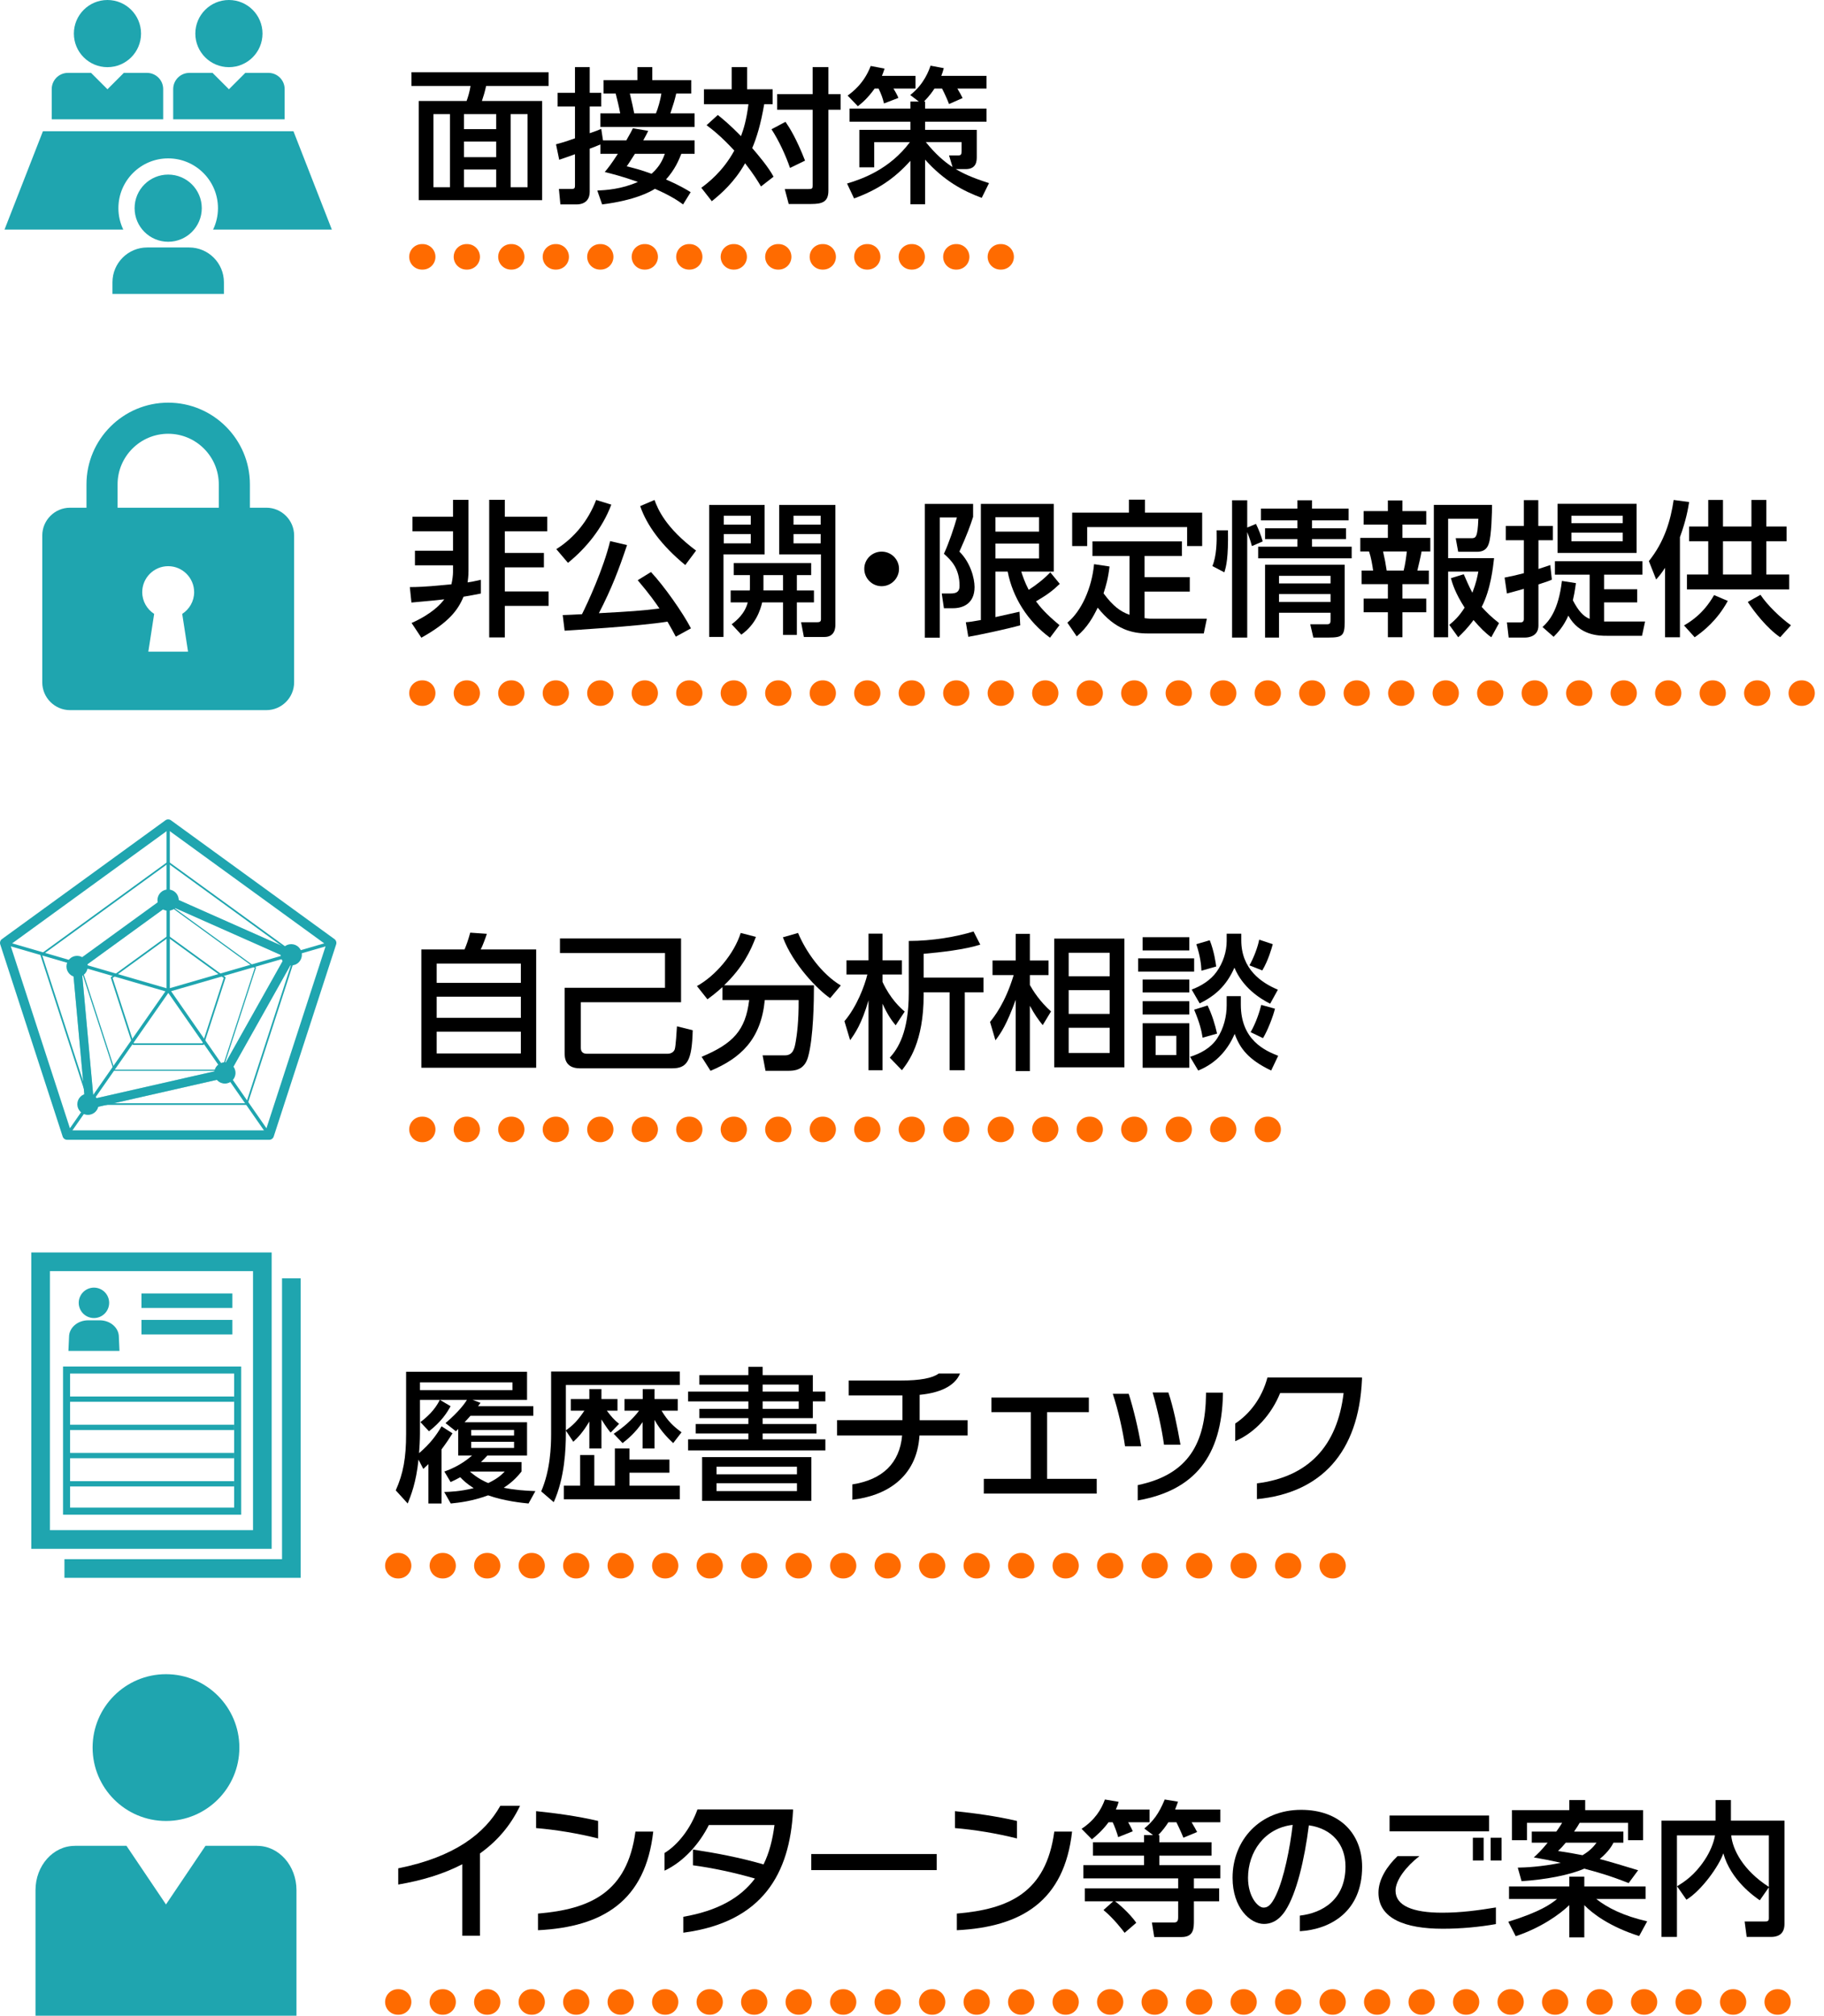
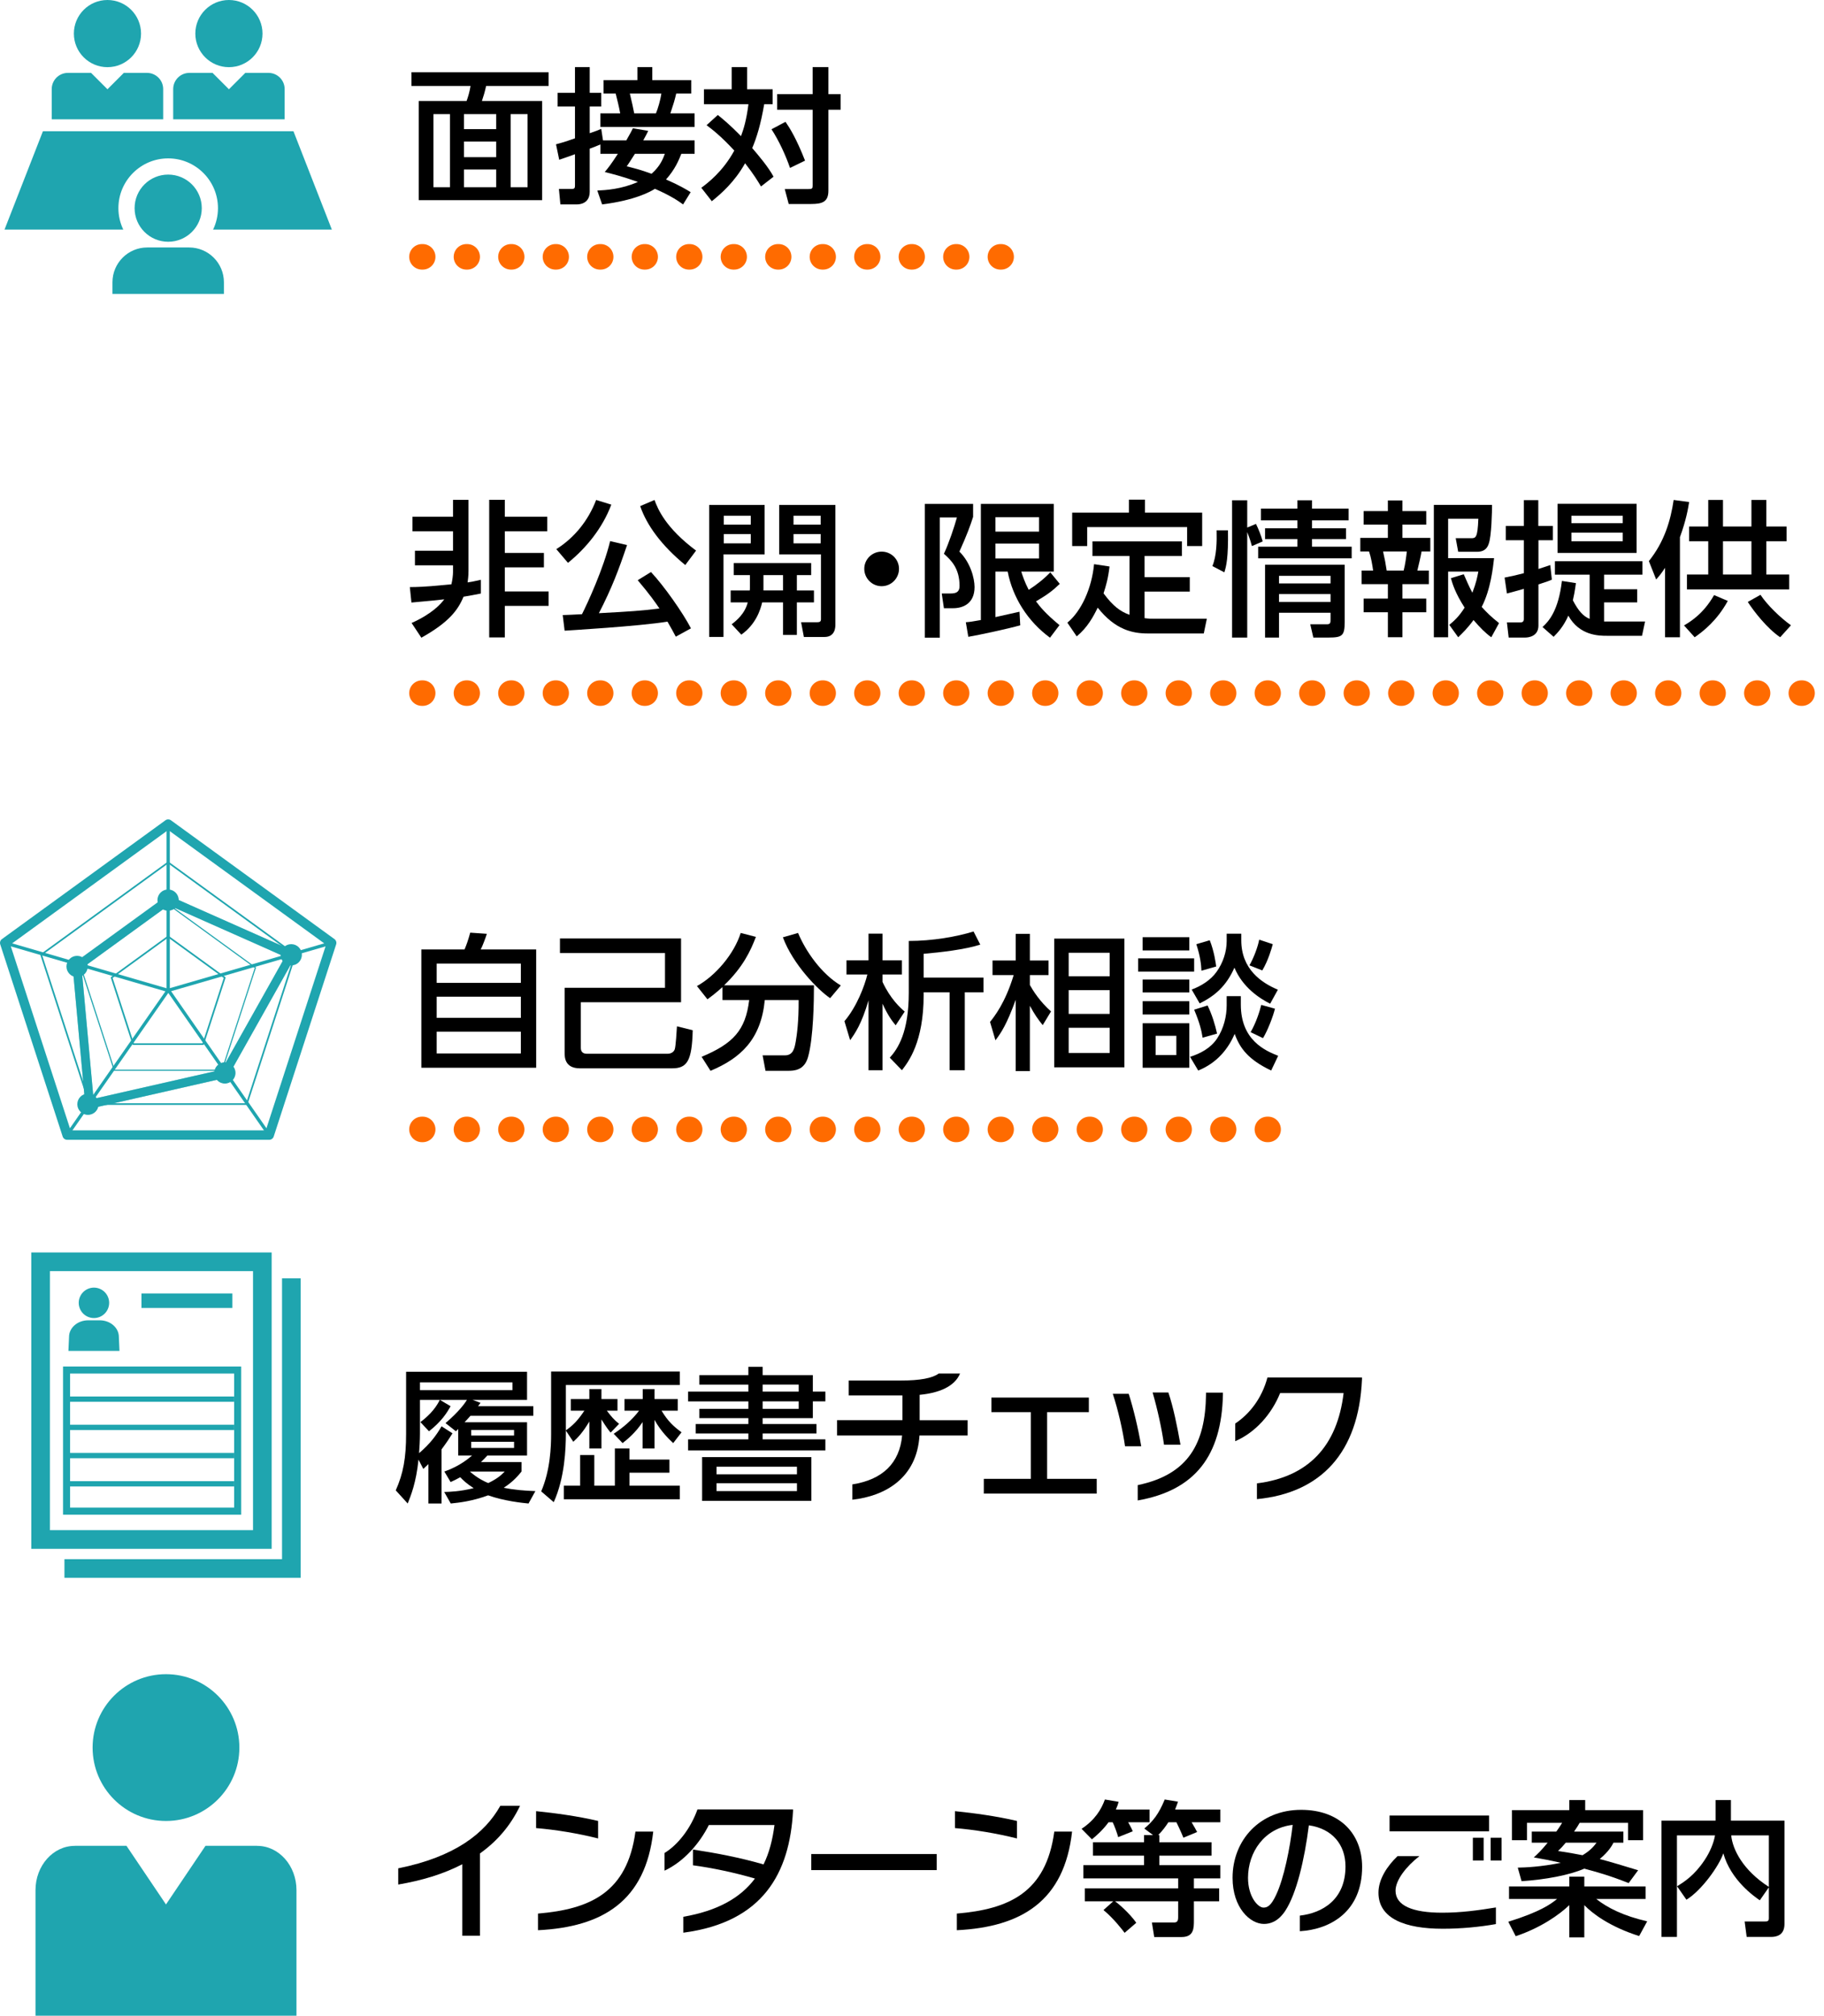
<svg xmlns="http://www.w3.org/2000/svg" id="b" viewBox="0 0 250.054 276.318">
  <g id="c">
    <path d="m63.685,130.152c.28-.66.46-1.16.78-2.301l2.279.16c-.18.561-.6,1.7-.84,2.141h7.601v16.217h-15.74v-16.217h5.92Zm7.72,1.938h-11.54v2.643h11.54v-2.643Zm0,4.54h-11.54v2.902h11.54v-2.902Zm0,4.8h-11.54v2.982h11.54v-2.982Z" style="stroke-width:0px" />
    <path d="m76.765,128.65h16.601v8.74h-13.74v6.26c0,.54.3.801.819.801h11.08c.42,0,.841-.2.98-.62.14-.46.26-2.48.3-3.141l2.16.54c-.1,4.28-.8,5.221-2.84,5.221h-12.62c-2.1,0-2.1-1.561-2.1-2.16v-8.88h13.76v-4.761h-14.4v-2Z" style="stroke-width:0px" />
    <path d="m99.046,135.311c-.94.84-1.521,1.28-2.061,1.68l-1.439-1.819c2.54-1.4,5.08-4.38,6-7.28l2.08.54c-.72,1.9-1.76,4.14-4.36,6.64h12.32c0,2.021-.061,7.221-.82,9.86-.52,1.8-1.88,1.86-2.76,1.86h-3.061l-.399-2.12h3.06c1.141,0,1.32-1,1.48-1.88.16-.9.42-2.78.399-5.7h-4.64c-.52,5.399-3.3,7.96-7.439,9.7l-1.221-1.92c4.34-1.82,6.021-3.641,6.521-7.78h-3.66v-1.78Zm14.76,1.521c-1.64-1.101-5.1-4.62-6.479-8.341l2.08-.6c1.039,2.5,3.18,5.6,5.859,7.2l-1.46,1.74Z" style="stroke-width:0px" />
    <path d="m115.765,139.99c1.72-2.02,2.78-4.899,3.141-6.399h-2.86v-1.94h3.02v-3.66h1.92v3.66h2.66v1.94h-2.66v1.02c1.101,2.36,2.46,3.561,3.04,4.061l-1.239,1.88c-.4-.48-1.04-1.28-1.801-2.96v9.12h-1.92v-9.58c-.96,3.28-1.859,4.54-2.52,5.46l-.78-2.601Zm10.86-5.979h8.2v2.02h-2.561v10.681h-2.08v-10.681h-3.56v.381c0,6.439-2.08,9.14-2.98,10.3l-1.66-1.721c1.12-1.239,2.601-3.5,2.601-8.899v-7.101c3.24,0,6.56-.579,8.88-1.3l.92,1.8c-2.1.681-5.44,1.061-7.76,1.261v3.26Z" style="stroke-width:0px" />
    <path d="m142.945,140.53c-.64-.799-1.1-1.438-1.76-2.659v8.958h-1.939v-9.778c-1.24,3.399-1.98,4.499-2.78,5.56l-.74-2.52c.601-.76,2.08-2.6,3.24-6.42h-2.9v-2h3.181v-3.659h1.939v3.659h2.561v2h-2.561v1.359c.42.759,1.38,2.28,2.9,3.621l-1.141,1.879Zm11.2,5.779h-9.62v-17.638h9.62v17.638Zm-2.02-15.7h-5.62v3.223h5.62v-3.223Zm0,5.12h-5.62v3.263h5.62v-3.263Zm0,5.16h-5.62v3.462h5.62v-3.462Z" style="stroke-width:0px" />
    <path d="m163.706,131.372v1.817h-7.681v-1.817h7.681Zm-.66-2.9v1.817h-6.4v-1.817h6.4Zm0,5.8v1.778h-6.4v-1.778h6.4Zm0,2.98v1.817h-6.4v-1.817h6.4Zm0,3.02v6.098h-6.4v-6.098h6.4Zm-1.78,1.718h-2.84v2.643h2.84v-2.643Zm8.84-5.438v1.16c0,4.879,3.34,6.32,5.12,7.021l-.96,2.018c-3.1-1.478-4.28-3.018-5-5.02-.84,1.922-2.32,3.941-5,5.02l-1.12-1.877c1.38-.44,2.8-1.161,3.7-2.502.94-1.399,1.32-3.12,1.32-4.539v-1.28h1.939Zm.061-8.559v.899c0,3.979,2.779,5.84,5.02,6.778l-1.06,1.922c-1.44-.721-3.76-2.222-4.9-4.941-1.12,2.54-2.7,3.88-4.76,4.901l-1.1-1.901c1.26-.46,2.6-1.278,3.42-2.44.88-1.219,1.38-2.76,1.38-4.199v-1.019h2Zm-5.3,14.258c-.141-.92-.381-1.998-1.16-3.84l1.84-.579c.6,1.219,1.04,2.66,1.3,3.858l-1.979.561Zm-.16-9.181c-.04-.898-.16-1.958-.7-3.639l1.84-.539c.6,1.519.82,3.1.88,3.599l-2.02.579Zm6.58-.738c.58-1.02,1.12-2.421,1.34-3.52l1.859.619c-.14.52-.619,2.241-1.439,3.599l-1.76-.698Zm3.5,5.939c-.261,1.079-1.021,3.04-1.641,4.039l-1.7-.819c.78-1.339,1.261-2.92,1.461-3.739l1.88.52Z" style="stroke-width:0px" />
    <path d="m36.906,156.248H9.208c-.281,0-.53-.181-.617-.448L.032,129.457c-.087-.267.008-.56.236-.725l22.408-16.281c.227-.165.535-.165.763,0l22.408,16.281c.227.165.322.458.236.725l-8.559,26.343c-.087.267-.336.448-.617.448Zm-27.227-1.297h26.756l8.268-25.446-21.646-15.727-21.646,15.727,8.268,25.446Z" style="fill:#1fa5af;stroke-width:0px" />
    <path d="m33.82,151.465H12.294c-.05,0-.094-.032-.109-.079l-6.652-20.472c-.015-.047.001-.099.042-.128l17.415-12.652c.04-.029.094-.029.135,0l17.415,12.652c.04.029.057.081.042.128l-6.652,20.472c-.015.047-.059.079-.109.079Zm-21.443-.229h21.359l6.6-20.314-17.28-12.555-17.28,12.555,6.6,20.314Z" style="fill:#1fa5af;stroke-width:0px" />
    <path d="m27.848,143.245h-9.581c-.05,0-.094-.032-.109-.079l-2.961-9.112c-.015-.047.001-.099.042-.128l7.751-5.632c.04-.029.094-.029.135,0l7.751,5.632c.04.029.057.081.042.128l-2.961,9.112c-.015.047-.059.079-.109.079Zm-9.498-.229h9.415l2.909-8.954-7.617-5.534-7.617,5.534,2.909,8.954Z" style="fill:#1fa5af;stroke-width:0px" />
    <path d="m36.906,155.823c-.073,0-.142-.035-.184-.096l-13.649-19.613-13.681,19.614c-.049.07-.133.106-.217.094-.084-.013-.154-.072-.18-.153L.435,129.326c-.026-.079-.006-.166.052-.226.058-.06.144-.082.224-.059l22.121,6.434v-22.499c0-.124.1-.224.224-.224.124,0,.224.1.224.224v22.485l22.122-6.419c.08-.023.166-0.0.224.059.058.06.078.146.052.225l-8.559,26.343c-.026.081-.096.14-.181.153-.011.002-.022.002-.033.002ZM.993,129.59l8.289,25.511,13.395-19.204-21.684-6.307Zm22.462,6.287l13.378,19.223,8.289-25.51-21.666,6.287Z" style="fill:#1fa5af;stroke-width:0px" />
    <path d="m30.446,146.786h-14.778c-.034,0-.064-.022-.075-.054l-4.567-14.054c-.011-.032.001-.068.029-.088l11.955-8.686c.028-.02.065-.02.092,0l11.955,8.686c.028.02.039.055.029.088l-4.567,14.054c-.011.032-.041.054-.075.054Zm-14.72-.157h14.663l4.531-13.946-11.863-8.619-11.863,8.619,4.531,13.946Z" style="fill:#1fa5af;stroke-width:0px" />
    <g style="opacity:.56">
      <path d="m12.287,151.972c-.126,0-.25-.039-.353-.115-.14-.102-.23-.259-.245-.431l-1.726-18.895c-.019-.211.074-.416.245-.541l12.497-9.079c.173-.126.401-.15.597-.063l16.868,7.489c.155.069.273.199.326.36.053.161.036.336-.046.484l-9.144,16.282c-.083.148-.225.254-.391.292l-18.494,4.204c-.044.01-.089.015-.133.015Zm-1.097-19.21l1.633,17.871,17.565-3.993,8.69-15.474-15.948-7.08-11.94,8.675Z" style="fill:#1fa5af;stroke-width:0px" />
    </g>
    <circle cx="39.925" cy="130.886" r="1.459" style="fill:#1fa5af;stroke-width:0px" />
    <circle cx="23.044" cy="123.39" r="1.459" style="fill:#1fa5af;stroke-width:0px" />
    <circle cx="10.57" cy="132.488" r="1.459" style="fill:#1fa5af;stroke-width:0px" />
    <circle cx="12.058" cy="151.371" r="1.459" style="fill:#1fa5af;stroke-width:0px" />
    <circle cx="30.827" cy="147.08" r="1.459" style="fill:#1fa5af;stroke-width:0px" />
    <path d="m12.287,151.972c-.126,0-.25-.039-.353-.115-.14-.102-.23-.259-.245-.431l-1.726-18.895c-.019-.211.074-.416.245-.541l12.497-9.079c.173-.126.401-.15.597-.063l16.868,7.489c.155.069.273.199.326.36.053.161.036.336-.046.484l-9.144,16.282c-.083.148-.225.254-.391.292l-18.494,4.204c-.044.01-.089.015-.133.015Zm-1.097-19.21l1.633,17.871,17.565-3.993,8.69-15.474-15.948-7.08-11.94,8.675Z" style="fill:#1fa5af;stroke-width:0px" />
    <path d="m56.185,80.478c.84,0,1.88,0,5.699-.381.141-.56.221-1.3.221-1.659v-.94h-5.221v-2h5.221v-2.66h-5.561v-2h5.561v-2.319h2.12v9.72c0,.8-.08,1.24-.12,1.6.54-.08.859-.14,1.819-.359v1.88c-.92.18-1.5.3-2.38.439-.779,1.88-2.04,3.521-5.779,5.62l-1.341-2.02c2.801-1.24,4.021-2.62,4.48-3.24-.82.1-2.06.22-4.5.439l-.22-2.119Zm13.02-11.96v2.319h5.82v2h-5.82v2.96h5.36v1.98h-5.36v3.3h6v1.98h-6v4.319h-2.14v-18.859h2.14Z" style="stroke-width:0px" />
    <path d="m83.805,69.177c-1.2,3.2-3.421,5.94-5.94,7.98l-1.6-1.88c2.52-1.58,4.399-3.96,5.46-6.74l2.08.64Zm8.84,18.101c-.32-.601-.561-1.061-1.141-2.061-3.96.641-13.56,1.2-14.1,1.24l-.26-2.14c.399,0,1.84-.08,2.64-.12.76-1.5,2.94-6.22,3.86-10.021l2.319.54c-1.159,3.44-2.08,5.88-3.859,9.341,4.46-.24,5.64-.32,8.3-.641-.54-.8-1.3-1.899-2.98-3.88l1.82-1.12c1.78,1.9,4.36,5.561,5.48,7.72l-2.08,1.141Zm1.3-9.82c-3.24-2.66-5.28-5.439-6.18-8.08l1.96-.84c.46,1.24,1.5,3.8,5.699,6.94l-1.479,1.979Z" style="stroke-width:0px" />
    <path d="m97.226,69.219h7.598v6.777h-5.641v11.319h-1.957v-18.097Zm1.997,1.478v1.222h3.703v-1.222h-3.703Zm0,2.52v1.263h3.703v-1.263h-3.703Zm3.562,7.723c.021-.141.021-.24.021-.36v-1.742h-2.22v-1.657h10.618v1.657h-1.961v2.103h2.342v1.638h-2.342v4.461h-1.897v-4.461h-2.86c-.24,1.04-.88,3.021-2.859,4.421l-1.32-1.42c.62-.48,1.8-1.421,2.2-3.001h-2.341v-1.638h2.62Zm4.561,0v-2.103h-2.683v2.103h2.683Zm-.521-11.72h7.698v16.398c0,.32,0,1.7-1.499,1.7h-2.82l-.381-2.021h2.242c.34,0,.48-.12.48-.4v-8.9h-5.721v-6.777Zm1.958,1.478v1.222h3.723v-1.222h-3.723Zm0,2.52v1.263h3.723v-1.263h-3.723Z" style="stroke-width:0px" />
    <path d="m123.245,77.978c0,1.279-1.04,2.38-2.38,2.38-1.32,0-2.38-1.08-2.38-2.38,0-1.341,1.1-2.36,2.38-2.36,1.32,0,2.38,1.06,2.38,2.36Z" style="stroke-width:0px" />
    <path d="m126.786,69.077h6.618v1.78c-.38,1.18-.799,2.359-1.878,4.76,1.538,1.52,2.077,3.68,2.077,4.86,0,2.26-1.577,2.899-2.938,2.899h-1.262l-.3-2.02h1.221c.721,0,1.222-.181,1.222-1.021,0-2.399-1.121-3.52-2.143-4.42.701-1.5,1.441-3.74,1.782-4.979h-2.343v16.479h-2.058v-18.34Zm5.619,16.22c.579-.04.819-.08,2.062-.3v-15.92h9.997v9.28h-4.458c.22.66.439,1.38,1.02,2.5,1.081-.7,2.08-1.48,2.959-2.4l1.3,1.58c-1.04,1-1.739,1.5-3.258,2.4.54.72,1.239,1.62,3.218,3.26l-1.3,1.72c-3.059-2.24-5.119-5.52-5.8-9.06h-1.681v6.239c.28-.06,3.222-.72,3.302-.739l.1,1.859c-1.58.46-5.78,1.36-7.12,1.58l-.34-2Zm4.059-14.399v1.979h5.982v-1.979h-5.982Zm0,3.62v2.04h5.982v-2.04h-5.982Z" style="stroke-width:0px" />
    <path d="m154.846,76.216h-5.08v-1.997h12.26v1.997h-5.12v2.902h6.2v1.978h-6.2v3.643c.58.08.979.08,1.34.08h7.2l-.42,2.018h-7.66c-2.08,0-4.46-.479-6.88-3.538-.601,1.221-1.38,2.699-2.88,3.938l-1.28-1.879c1.9-1.56,3.34-4.681,3.66-8.021l2.12.32c-.2,1.681-.48,2.62-.82,3.679,1.3,1.762,2.32,2.502,3.561,2.942v-8.062Zm2.119-7.718v1.78h7.841v4.579h-2.061v-2.602h-13.7v2.602h-2.06v-4.579h7.78v-1.78h2.199Z" style="stroke-width:0px" />
    <path d="m166.206,77.598c.58-1.379.62-3.339.58-4.899h1.558c.061,3.78-.239,4.96-.499,5.759l-1.639-.859Zm5.419-2.739c-.08-.321-.221-.842-.641-1.921v14.458h-2.078v-18.817h2.078v3.74l1.201-.501c.36.741.7,1.6.921,2.399l-1.481.642Zm13.259-3.522h-5.019v1.082h4.659v1.478h-4.659v1.043h5.438v1.598h-12.818v-1.598h5.38v-1.043h-4.438v-1.478h4.438v-1.082h-4.999v-1.617h4.999v-1.141h2v1.141h5.019v1.617Zm-.54,6.082v7.82c0,1.878-.3,2.157-2.178,2.157h-2.121l-.42-1.817h2.301c.48,0,.48-.26.48-.681v-.901h-7.062v3.399h-1.917v-9.978h10.917Zm-9,1.518v1.043h7.062v-1.043h-7.062Zm0,2.5v1.083h7.062v-1.083h-7.062Z" style="stroke-width:0px" />
    <path d="m190.266,68.599h1.997v1.46h3.262v1.857h-3.262v1.822h3.82v1.857h-1.199c-.08.541-.479,2.223-.579,2.623h1.578v1.857h-3.62v1.982h3.262v1.877h-3.262v3.42h-1.997v-3.42h-3.32v-1.877h3.32v-1.982h-3.601v-1.857h1.579c-.1-.741-.279-1.802-.56-2.623h-1.199v-1.857h3.78v-1.822h-3.32v-1.857h3.32v-1.46Zm-.662,6.997c.26,1.142.34,1.582.499,2.623h2.321c.221-.821.361-1.902.441-2.623h-3.262Zm11.061,3.121c.301.701.681,1.581,1.181,2.541.541-1.4.681-2.181.82-2.9h-4.142v8.998h-1.958v-18.139h7.978c0,.801-.06,4.281-.459,5.341-.12.339-.399,1.078-1.559,1.078h-2.621l-.341-1.857h2.081c.661,0,.921,0,1.021-2.661h-4.142v5.4h6.3c-.141,1.22-.46,4.301-1.698,6.68.679.759,1.318,1.379,2.378,2.219l-1.06,1.939c-.779-.54-1.559-1.34-2.438-2.359-.8,1.1-1.501,1.78-2.101,2.359l-1.221-1.699c.6-.5,1.28-1.061,2.101-2.359-1.32-2.059-1.661-3.279-1.881-4.039l1.761-.541Z" style="stroke-width:0px" />
    <path d="m212.745,79.457c-.38.18-.52.22-1.84.66v5.64c0,1.48-1.36,1.641-1.82,1.641h-2.26l-.24-2.08h1.9c.18,0,.42-.08.42-.44v-4.158c-.5.14-1.96.559-2.32.639l-.319-2.181c1.119-.221,1.659-.341,2.64-.601v-4.519h-2.48v-1.961h2.48v-3.538h1.979v3.538h2v1.961h-1.979v3.939c.54-.18.82-.26,1.62-.539l.22,1.999Zm-1.28,6.5c.92-.839,2.181-2.3,2.66-6.32l1.92.301c-.18,1.28-.279,1.76-.42,2.358.8,1.521,1.46,2.202,2.3,2.542v-6.062h-4.76v-1.838h12v1.838h-5.26v2.002h4.54v1.798h-4.54v2.622h5.62l-.42,1.958h-4.82c-1.1,0-3.76-.021-5.28-2.759-.68,1.54-1.52,2.398-2.02,2.898l-1.521-1.339Zm12.9-10.161h-10.84v-6.737h10.84v6.737Zm-1.9-5.1h-7.04v1.022h7.04v-1.022Zm0,2.319h-7.04v1.183h7.04v-1.183Z" style="stroke-width:0px" />
    <path d="m228.265,77.837c-.5.76-.761,1.08-1.221,1.601l-1-2.521c2.12-2.64,2.98-5.54,3.4-8.38l2.12.28c-.141.899-.4,2.46-1.26,4.819v13.721h-2.04v-9.521Zm8.6,4.54c-1.48,2.7-3.36,4.16-4.54,4.98l-1.46-1.62c.84-.5,2.64-1.561,4.12-4.16l1.88.8Zm-2.68-13.84h2.02v3.64h3.9v-3.64h2.04v3.64h2.779v2.021h-2.779v4.56h3.14v2.04h-14.02v-2.04h2.92v-4.56h-2.62v-2.021h2.62v-3.64Zm2.02,5.66v4.56h3.9v-4.56h-3.9Zm7.84,13.16c-1.8-1.221-3.6-3.54-4.439-4.84l1.74-.98c.92,1.4,2.76,3.18,4.18,4.18l-1.48,1.641Z" style="stroke-width:0px" />
-     <path d="m36.517,69.599h-2.257v-3.199c0-6.177-5.025-11.202-11.202-11.202-6.177,0-11.202,5.025-11.202,11.202v3.199h-2.257c-2.092,0-3.803,1.712-3.803,3.803v20.142c0,2.092,1.712,3.803,3.803,3.803h26.919c2.092,0,3.803-1.712,3.803-3.803v-20.142c0-2.092-1.712-3.803-3.803-3.803Zm-9.901,11.572c0,1.249-.655,2.347-1.635,2.983l.798,5.179h-5.443l.798-5.179c-.98-.636-1.635-1.734-1.635-2.983h0c0-1.957,1.601-3.558,3.558-3.558,1.957,0,3.558,1.601,3.558,3.558h0Zm3.38-11.572h-13.877v-3.199c0-3.826,3.113-6.938,6.938-6.938,3.826,0,6.938,3.113,6.938,6.938v3.199Z" style="fill:#1fa5af;stroke-width:0px" />
    <path d="m75.204,11.781h-8.559c-.18.801-.36,1.422-.58,2.062h8.259v13.598h-16.918v-13.598h6.558c.181-.48.421-1.262.541-2.062h-8.099v-1.877h18.798v1.877Zm-13.518,3.86h-2.263v10.022h2.263v-10.022Zm6.34,0h-4.423v2.062h4.423v-2.062Zm0,3.76h-4.423v2.143h4.423v-2.143Zm0,3.84h-4.423v2.423h4.423v-2.423Zm4.3-7.6h-2.322v10.022h2.322v-10.022Z" style="stroke-width:0px" />
    <path d="m82.305,19.802c-.44.2-.98.399-1.46.58v5.92c0,.821-.4,1.72-1.841,1.72h-2.18l-.2-2.121h1.62c.44,0,.58,0,.58-.479v-4.28c-.72.26-1.84.66-2.16.76l-.439-2.12c.659-.18,1-.26,2.6-.819v-4.36h-2.38v-1.88h2.38v-3.521h2.021v3.521h1.579v1.88h-1.579v3.66c.979-.34,1.079-.38,1.579-.6l.24,1.579h3.2c.62-1.079.72-1.3.9-1.659l2.1.359c-.18.36-.34.7-.68,1.3h7.04v1.841h-1.82c-.32.8-.84,2.119-2.1,3.52,1.88.82,2.72,1.34,3.38,1.74l-1.04,1.68c-.641-.46-1.62-1.16-3.86-2.14-.62.399-2.74,1.581-7.24,2.14l-.66-1.9c1.2-.061,3.301-.181,5.561-1.181-2.18-.779-3.66-1.14-4.54-1.359.5-.601.88-1.08,1.8-2.5h-2.399v-1.28Zm5.079-10.601h2.04v1.78h5.341v1.84h-2.061c-.22.96-.359,1.38-.8,2.721h3.32v1.859h-12.92v-1.859h2.72c-.16-.9-.4-1.841-.62-2.721h-1.66v-1.84h4.64v-1.78Zm-.34,11.881c-.76,1.199-.84,1.3-1.12,1.72.801.2,1.881.46,3.4,1.02,1.2-1.06,1.58-2.08,1.82-2.739h-4.101Zm-.699-8.261c.319,1.38.439,1.86.6,2.721h2.979c.261-.641.601-1.74.74-2.721h-4.319Z" style="stroke-width:0px" />
    <path d="m98.405,15.762c.6.479,1.68,1.36,3.18,2.9.36-.961.74-2.181,1.021-4.381h-6.101v-2.04h3.801v-3.04h2.119v3.04h3.5v2.04h-1.159c-.48,2.801-1.021,4.54-1.641,6.021.84.979,2.221,2.6,2.92,3.92l-1.72,1.34c-.4-.68-1.02-1.7-2.18-3.18-1.46,2.6-3.32,4.201-4.561,5.201l-1.439-1.841c.859-.64,2.939-2.199,4.52-5.1-1.859-2.02-3.08-2.94-3.8-3.479l1.54-1.4Zm9.28.939c.58.841,1.479,2.261,2.68,5.32l-2.06,1c-.601-1.74-1.521-3.74-2.54-5.3l1.92-1.021Zm5.88-7.5v3.7h1.68v2.141h-1.68v11.1c0,1.541-.84,1.821-2.38,1.821h-3.061l-.54-2.041h3.141c.64,0,.68-.08.68-.5v-10.38h-4.86v-2.141h4.86v-3.7h2.16Z" style="stroke-width:0px" />
-     <path d="m125.965,13.922l-1.18-.9c1.92-1.48,2.6-3.459,2.78-4.019l1.819.34c-.119.44-.199.7-.34,1.061h6.2v1.737h-4c.24.38.58,1.001.72,1.301l-1.859.821c-.2-.541-.66-1.562-.96-2.122h-1.04c-.26.4-.641.961-1.44,1.781h.16v.961h8.42v1.798h-8.42v1.122h7.08v3.68c0,.579-.021,1.698-1.521,1.698h-1.359c.92.54,2.1,1.14,4.56,1.92l-1,2.02c-2.5-.92-5.16-2.32-7.76-5.239v6.119h-2.02v-5.958c-2.221,2.479-4.54,3.998-7.721,5.159l-.96-2.041c2.12-.64,5.84-1.96,8.62-5.68h-4.899v3.46h-2.04v-5.138h7v-1.122h-8.341v-1.798h8.341v-.961h1.159Zm-6.06-1.781c-1,1.381-1.7,1.941-2.3,2.422l-1.4-1.461c.641-.48,2.24-1.641,3.16-4.059l1.9.36c-.141.399-.2.64-.36,1h4.6v1.737h-3.02c.2.32.5.841.68,1.281l-1.979.761c-.181-.761-.36-1.241-.74-2.042h-.54Zm10.2,9.162h1.279c.381,0,.44-.16.44-.601v-1.222h-4.9c1.261,1.582,2.54,2.701,3.66,3.42l-.479-1.598Z" style="stroke-width:0px" />
    <circle cx="14.731" cy="4.604" r="4.604" style="fill:#1fa5af;stroke-width:0px" />
    <path d="m20.15,9.991h-3.174l-2.245,2.245-2.245-2.245h-3.174c-1.227,0-2.221.995-2.221,2.221v4.145h15.28v-4.145c0-1.227-.994-2.221-2.221-2.221Z" style="fill:#1fa5af;stroke-width:0px" />
    <circle cx="31.383" cy="4.604" r="4.604" style="fill:#1fa5af;stroke-width:0px" />
    <path d="m36.802,9.991h-3.174l-2.245,2.245-2.245-2.245h-3.174c-1.227,0-2.221.995-2.221,2.221v4.145h15.28v-4.145c0-1.227-.994-2.221-2.221-2.221Z" style="fill:#1fa5af;stroke-width:0px" />
    <circle cx="23.057" cy="28.536" r="4.604" style="fill:#1fa5af;stroke-width:0px" />
    <path d="m16.232,28.536c0-3.763,3.062-6.825,6.825-6.825,3.763,0,6.825,3.062,6.825,6.825,0,1.052-.242,2.048-.67,2.939h16.283l-5.265-13.484H5.884L.619,31.475h16.283c-.428-.891-.67-1.886-.67-2.939Z" style="fill:#1fa5af;stroke-width:0px" />
    <path d="m25.927,33.923h-5.739c-2.635,0-4.771,2.136-4.771,4.771v1.596h15.28v-1.596c0-2.635-2.136-4.77-4.77-4.77Z" style="fill:#1fa5af;stroke-width:0px" />
    <line x1="57.847" y1="35.208" x2="137.993" y2="35.208" style="fill:none;stroke:#ff6b00;stroke-dasharray:0 0 .1 6;stroke-linecap:round;stroke-miterlimit:10;stroke-width:3.5px" />
    <line x1="57.847" y1="95.016" x2="248.304" y2="95.016" style="fill:none;stroke:#ff6b00;stroke-dasharray:0 0 .1 6;stroke-linecap:round;stroke-miterlimit:10;stroke-width:3.5px" />
    <line x1="57.847" y1="154.823" x2="178.286" y2="154.823" style="fill:none;stroke:#ff6b00;stroke-dasharray:0 0 .1 6;stroke-linecap:round;stroke-miterlimit:10;stroke-width:3.5px" />
    <path d="m61.073,195.086c1.88-1.601,2.7-2.781,2.94-3.182h-3.7l1.46.862c-.52.938-1.24,2.079-2.96,3.438l-1.18-1.258c.8-.602,1.96-1.601,2.659-3.042h-2.72v4.661c0,.699-.06,1.941-.12,2.64,1.521-1.301,2.36-2.438,3.08-3.68l1.5.96c-.359.58-.779,1.239-1.5,2.2v7.42h-1.8v-5.399c-.24.239-.36.339-.7.658l-.66-1.278c-.319,3.159-1.04,4.919-1.479,6.02l-1.64-1.801c1.039-2.32,1.42-4.479,1.42-7.719v-8.539h16.58v3.857h-7.461l1.08.4c-.14.201-.239.342-.34.462h7.58v1.317h-8.62c-.22.261-.38.421-.8.883h8.561v4.558h-5.44c-.2.22-.38.421-.88.902h5.56v1.297c-.359.44-1.08,1.361-2.439,2.222,1.479.3,2.779.399,4.34.46l-.94,1.7c-.84-.08-3.359-.34-5.54-1.12-2.159.8-3.939,1-5.12,1.12l-.899-1.58c.82-.021,2.12-.061,4.04-.521-1-.641-1.5-1.141-1.84-1.501-.5.28-.801.421-1.32.661l-.86-1.441c2.181-.758,3.44-1.898,3.801-2.199h-1.9v-3.64c-.1.119-.22.239-.32.319l-1.42-1.118Zm-3.5-5.582v1.062h12.681v-1.062h-12.681Zm6.84,12.22c1.101.961,2.04,1.381,2.521,1.581,1.32-.641,1.78-1.101,2.26-1.581h-4.78Zm.181-5.699v.762h5.88v-.762h-5.88Zm0,1.619v.843h5.88v-.843h-5.88Z" style="stroke-width:0px" />
    <path d="m77.573,196.105v.46c0,1.98-.14,5.999-1.66,9.358l-1.72-1.479c1.26-2.921,1.36-6.18,1.36-7.86v-8.578h17.64v1.857h-15.62v6.221c.94-.681,1.521-1.2,2.54-2.701h-1.859v-1.598h2.539v-1.361h1.66v1.361h2.2v1.598h-1.46c.62.82,1,1.261,1.68,1.801l-1.159,1.2c-.24-.279-.561-.68-1.261-1.801v3.982h-1.66v-3.702c-.92,1.561-1.619,2.241-2.199,2.781l-1.021-1.54Zm14.2,3.981v1.797h-5.48v1.782h6.9v1.858h-15.9v-1.858h2.24v-4.2h1.94v4.2h2.819v-5.1h2v1.521h5.48Zm-7.64-3.542c1.319-.86,2.52-1.9,3.479-3.161h-2v-1.598h2.5v-1.361h1.62v1.361h3.18v1.598h-2.22c.86,1.421,1.6,2.121,2.74,2.961l-1.141,1.48c-.42-.399-1.64-1.5-2.56-3.181v3.922h-1.64v-3.622c-.96,1.44-2.021,2.321-2.74,2.881l-1.22-1.28Z" style="stroke-width:0px" />
    <path d="m102.593,188.507v-1.141h1.96v1.141h6.88v2.26h1.72v1.337h-1.72v2.301h-6.88v.802h7.38v1.298h-7.38v.803h8.6v1.518h-18.82v-1.518h8.261v-.803h-7.221v-1.298h7.221v-.802h-6.721v-1.277h6.721v-1.023h-8.261v-1.337h8.261v-.963h-6.721v-1.297h6.721Zm8.64,11.239v5.998h-14.979v-5.998h14.979Zm-13,1.318v1.042h11.021v-1.042h-11.021Zm0,2.26v1.082h11.021v-1.082h-11.021Zm11.26-13.521h-4.939v.963h4.939v-.963Zm0,2.3h-4.939v1.023h4.939v-1.023Z" style="stroke-width:0px" />
    <path d="m126.053,196.785c-.359,5.84-4.7,8.3-9.2,8.8v-2.1c4.141-.64,6.48-2.92,6.82-6.7h-8.92v-2.1h8.96v-3.4h-7.36v-2.04h7.221c2.54,0,4.26-.32,5.12-.96h2.92c-.74,1.8-2.92,2.68-5.54,2.92v3.48h6.58v2.1h-6.601Z" style="stroke-width:0px" />
    <path d="m134.872,204.745v-2.02h6.44v-9.141h-5.4v-2h13.36v2h-5.72v9.141h6.8v2.02h-15.48Z" style="stroke-width:0px" />
    <path d="m154.233,198.266c-.3-2.12-.939-4.96-1.68-7.2h2.18c.66,2.04,1.32,4.84,1.721,7.2h-2.221Zm1.74,7.42v-2.101c7.021-1.46,9.28-5.819,9.36-12.42v-.26h2.32v.26c-.181,8.4-3.82,13.141-11.681,14.521Zm3.601-7.641c-.301-2.18-.9-4.88-1.561-7.16h2.16c.68,2.021,1.2,4.58,1.66,7.16h-2.26Z" style="stroke-width:0px" />
    <path d="m172.314,205.505v-2.159c7.04-.881,11.021-5.101,11.881-12.381h-8.7c-1.16,2.881-3.38,5.4-6.16,6.601v-2.42c1.979-1.32,3.66-3.46,4.42-6.32h12.96v.26c-.44,10.101-5.68,15.58-14.4,16.42Z" style="stroke-width:0px" />
    <path d="m37.244,212.317H4.289v-40.625h32.954v40.625Zm-30.398-2.557h27.841v-35.511H6.846v35.511Z" style="fill:#1fa5af;stroke-width:0px" />
    <polygon points="41.221 216.294 8.835 216.294 8.835 213.737 38.664 213.737 38.664 175.243 41.221 175.243 41.221 216.294" style="fill:#1fa5af;stroke-width:0px" />
    <rect x="19.393" y="177.31" width="12.463" height="1.989" style="fill:#1fa5af;stroke-width:0px" />
-     <rect x="19.393" y="180.937" width="12.463" height="1.989" style="fill:#1fa5af;stroke-width:0px" />
    <circle cx="12.879" cy="178.598" r="2.085" transform="translate(-67.366 18.523) rotate(-22.5)" style="fill:#1fa5af;stroke-width:0px" />
    <path d="m16.38,185.189l-.085-1.925c0-1.25-1.177-2.272-2.615-2.272h-1.6c-1.438,0-2.615,1.022-2.615,2.272l-.086,1.925h7.001Z" style="fill:#1fa5af;stroke-width:0px" />
    <path d="m33.065,207.637H8.641v-20.313h24.423v20.313Zm-23.456-.967h22.489v-18.378H9.609v18.378Z" style="fill:#1fa5af;stroke-width:0px" />
    <rect x="9.367" y="191.436" width="22.731" height=".725" style="fill:#1fa5af;stroke-width:0px" />
    <rect x="9.367" y="195.305" width="22.731" height=".725" style="fill:#1fa5af;stroke-width:0px" />
    <rect x="9.367" y="199.174" width="22.731" height=".725" style="fill:#1fa5af;stroke-width:0px" />
    <rect x="9.367" y="203.043" width="22.731" height=".725" style="fill:#1fa5af;stroke-width:0px" />
    <path d="m65.794,254.08v11.279h-2.42v-9.8c-2.62,1.36-5.601,2.24-8.78,2.78v-2.22c7.74-1.561,11.859-4.761,14-8.58h2.7c-1.32,2.779-3.2,4.899-5.5,6.54Z" style="stroke-width:0px" />
    <path d="m73.494,250.6v-2.32c2.62.261,5.779.7,8.5,1.341v2.399c-2.78-.7-5.84-1.2-8.5-1.42Zm.26,14v-2.28c7.12-.6,12.24-2.859,13.36-11.239h2.439c-1.06,9.5-6.899,13.08-15.8,13.52Z" style="stroke-width:0px" />
    <path d="m93.675,264.939v-2.18c4.74-.82,7.86-2.62,9.82-5.24-2.86-.84-5.86-1.46-8.5-1.819v-2.16c3.16.479,6.439,1.1,9.68,2.04.78-1.58,1.24-3.38,1.5-5.4h-9c-1.24,2.48-3.38,5-6.08,6.26v-2.42c1.9-1.16,3.62-3.439,4.521-5.979h13.1v.22c-.46,8.48-4.08,15.24-15.04,16.68Z" style="stroke-width:0px" />
    <path d="m111.214,256.359v-2.199h17.199v2.199h-17.199Z" style="stroke-width:0px" />
    <path d="m130.914,250.6v-2.32c2.62.261,5.779.7,8.5,1.341v2.399c-2.78-.7-5.84-1.2-8.5-1.42Zm.26,14v-2.28c7.12-.6,12.24-2.859,13.36-11.239h2.439c-1.06,9.5-6.899,13.08-15.8,13.52Z" style="stroke-width:0px" />
    <path d="m151.973,249.799c-.84,1.141-1.72,1.882-2.279,2.342l-1.42-1.441c1.819-1.2,2.699-2.639,3.199-4.019l1.881.32c-.08.32-.181.6-.381,1.06h4.62v1.738h-2.939c.439.761.56,1.041.64,1.241l-2,.801c-.14-.521-.52-1.582-.76-2.042h-.561Zm6.101,1.762l-1.2-.901c1.18-.98,1.98-1.979,2.8-3.979l1.82.301c-.12.34-.2.579-.4,1.079h6.2v1.738h-3.939c.439.74.52.881.76,1.341l-1.88.781c-.36-.901-.88-1.962-.96-2.122h-1.101c-.34.521-.74,1.101-1.399,1.762h.159v.98h7.16v1.838h-7.16v1.302h8.36v1.817h-3.62v1.363h3.46v1.777h-3.46v2.582c0,1.1,0,2.317-1.7,2.317h-3.739l-.32-1.997h3c.38,0,.6-.1.6-.7v-2.202h-8.659c.439.28,2.02,1.661,2.92,2.942l-1.601,1.378c-.279-.379-1.54-2.019-2.899-3.119l1.34-1.201h-3.9v-1.777h12.8v-1.363h-13v-1.817h8.32v-1.302h-7v-1.838h7v-.98h1.24Z" style="stroke-width:0px" />
    <path d="m178.194,264.74v-2.141c3.12-.359,6.26-2.2,6.26-6.74,0-3-1.82-5.18-5.021-5.64-.6,4.76-1.699,9.36-3.22,11.7-1,1.52-2.1,1.82-2.939,1.82-1.9,0-4.301-2.221-4.301-6.32,0-5.16,3.74-9.32,9.4-9.32,5.3,0,8.36,3.28,8.36,7.82,0,6.04-4.221,8.56-8.54,8.82Zm-7.101-7.32c0,2.6,1.36,4.08,2.12,4.08.5,0,1.021-.2,1.74-1.76,1.06-2.24,1.899-6.4,2.26-9.58-3.86.439-6.12,3.72-6.12,7.26Z" style="stroke-width:0px" />
    <path d="m197.775,264.399c-5.12,0-8.8-1.38-8.8-4.939,0-1.86,1.199-3.66,2.619-5.021h3c-1.779,1.38-3.279,3.28-3.279,4.74,0,2.061,2.359,3.021,6.38,3.021,2.6,0,4.939-.32,7.38-.721v2.28c-2.26.4-4.78.64-7.3.64Zm-7.28-13.359v-2.16h13.64v2.16h-13.64Zm11.42,4v-3.12h1.48v3.12h-1.48Zm2.44,0v-3.12h1.5v3.12h-1.5Z" style="stroke-width:0px" />
    <path d="m206.774,263.439c4.38-1.359,5.86-2.439,6.68-3.12h-6.58v-1.72h8.261v-1.34h2.06v1.34h8.4v1.72h-6.761c1.521,1.2,3.721,2.32,6.98,3.061l-1.1,2.02c-4.04-1.279-6.421-3.1-7.521-4.239v4.42h-2.06v-4.42c-1.32,1.279-3.881,3.1-7.341,4.26l-1.02-1.98Zm6.58-12.359c.479-.66.66-.98.8-1.2h-4.82v2.38h-2.06v-4.12h7.86v-1.38h2.18v1.38h7.939v4.12h-2.06v-2.38h-6.64c-.16.28-.38.66-.761,1.2h6.761v1.52h-1.36c-.2.4-.64,1.2-1.88,2.24,1.3.34,3.64,1.04,5.26,1.54l-1.3,1.76c-2.68-1.06-4.3-1.5-6.08-1.979-2.08.899-5.32,1.5-8.6,1.72l-.521-1.86c1.04-.02,3.141-.1,5.9-.66-1.46-.34-2.66-.56-3.7-.739.56-.521.979-.9,1.9-2.021h-2.181v-1.52h3.36Zm1.3,1.52c-.42.5-.68.78-1.06,1.141,1.3.199,2.279.359,3.359.579,1.101-.659,1.54-1.22,1.92-1.72h-4.22Z" style="stroke-width:0px" />
    <path d="m229.914,258.58c.92-.58,2.36-1.46,3.761-3.58.779-1.16,1.26-2.38,1.439-3.4h-5.22v13.92h-2.12v-15.939h7.42v-2.82h2.1v2.82h7.341v14.16c0,1.56-1.101,1.779-1.841,1.779h-3.34l-.279-2.12h2.8c.24,0,.52,0,.52-.42v-4.26l-1.24,1.78c-.699-.48-3.979-2.74-5-6.44-.619,1.78-2.979,5.08-5.06,6.36l-1.28-1.84Zm12.58-6.98h-5.16c.181,1.9,1.58,4.76,5.16,7.061v-7.061Z" style="stroke-width:0px" />
    <path d="m40.644,259.11c0-3.353-2.408-6.072-5.378-6.072v-.01h-7.092l-5.419,8.04-5.418-8.04h-7.091v.01c-2.97,0-5.379,2.718-5.379,6.072v17.208h35.777v-17.208Z" style="fill:#1fa5af;stroke-width:0px" />
    <path d="m22.755,249.625c5.556,0,10.061-4.504,10.061-10.06,0-5.556-4.504-10.061-10.061-10.061-5.556,0-10.06,4.504-10.06,10.061,0,5.556,4.504,10.06,10.06,10.06Z" style="fill:#1fa5af;stroke-width:0px" />
-     <line x1="54.544" y1="214.63" x2="184.231" y2="214.63" style="fill:none;stroke:#ff6b00;stroke-dasharray:0 0 .1 6;stroke-linecap:round;stroke-miterlimit:10;stroke-width:3.5px" />
-     <line x1="54.544" y1="274.437" x2="245.662" y2="274.437" style="fill:none;stroke:#ff6b00;stroke-dasharray:0 0 .1 6;stroke-linecap:round;stroke-miterlimit:10;stroke-width:3.5px" />
  </g>
</svg>